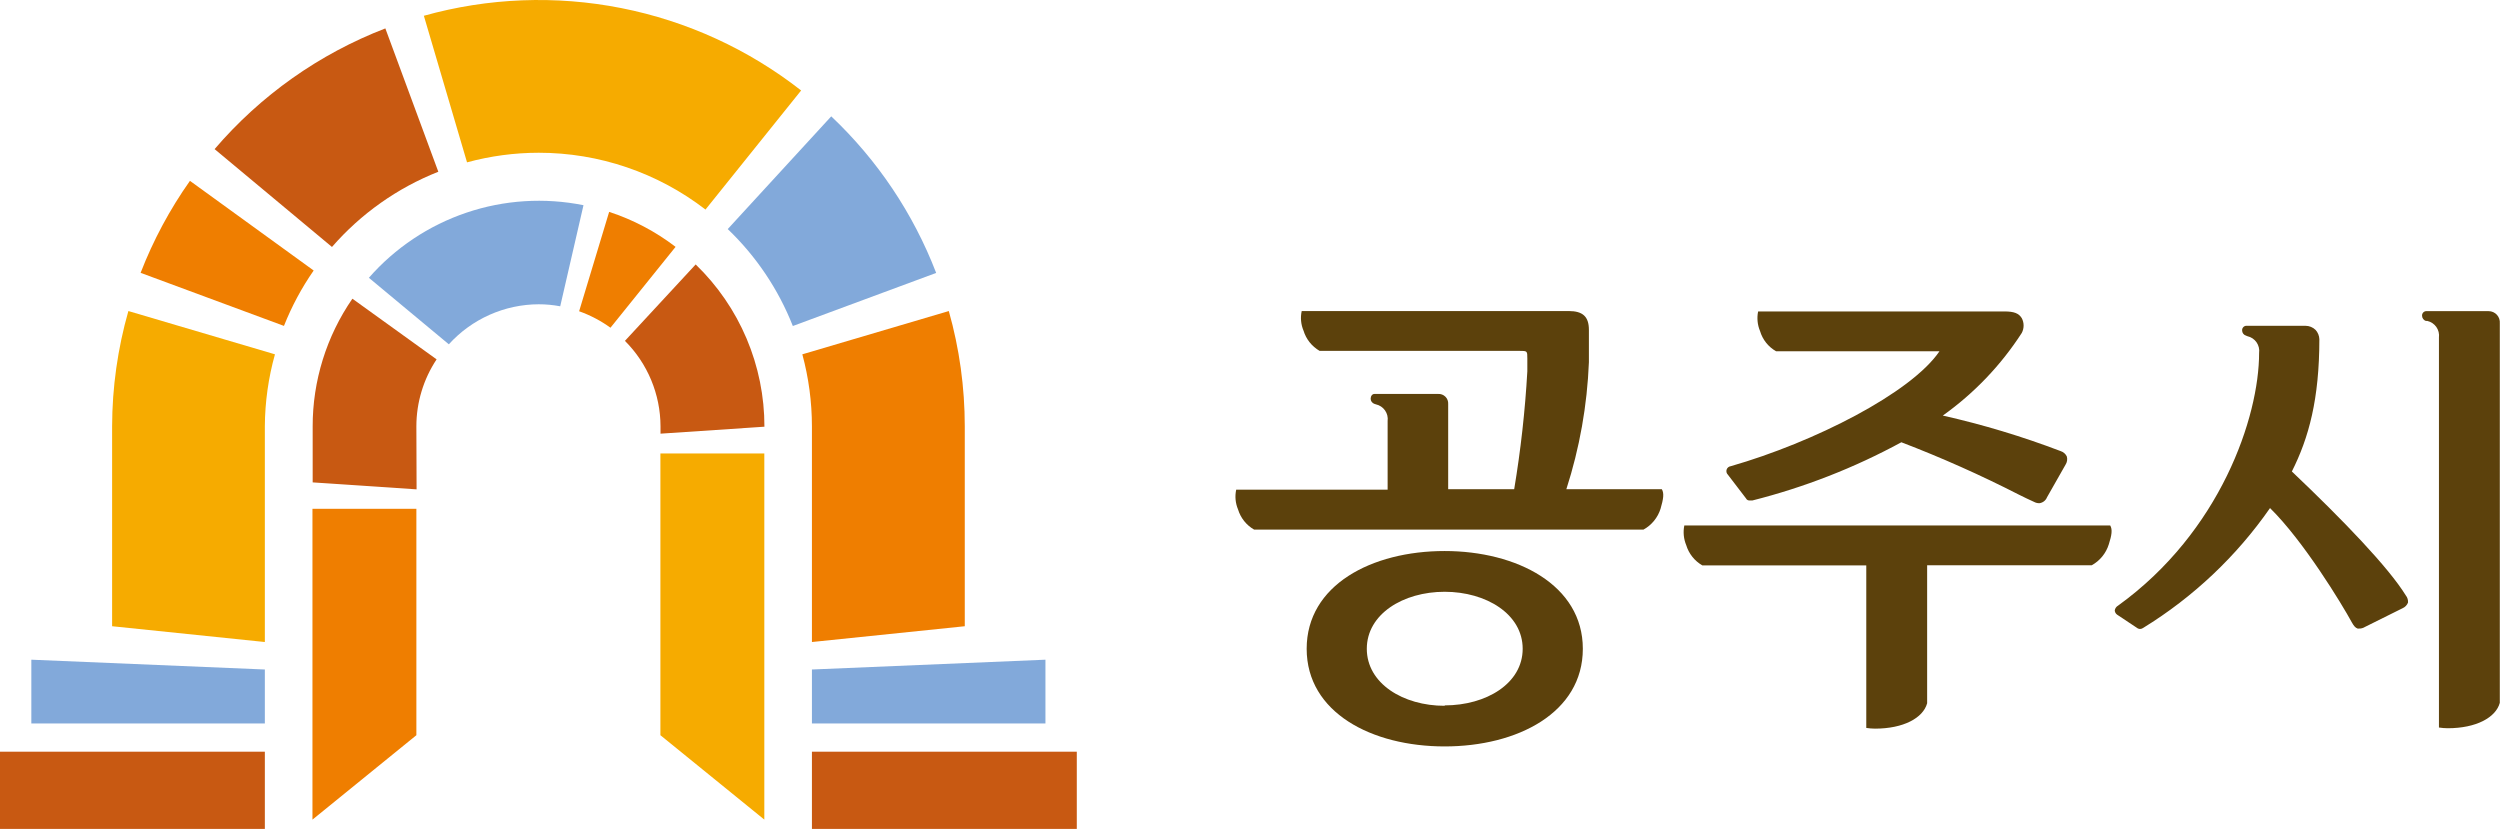
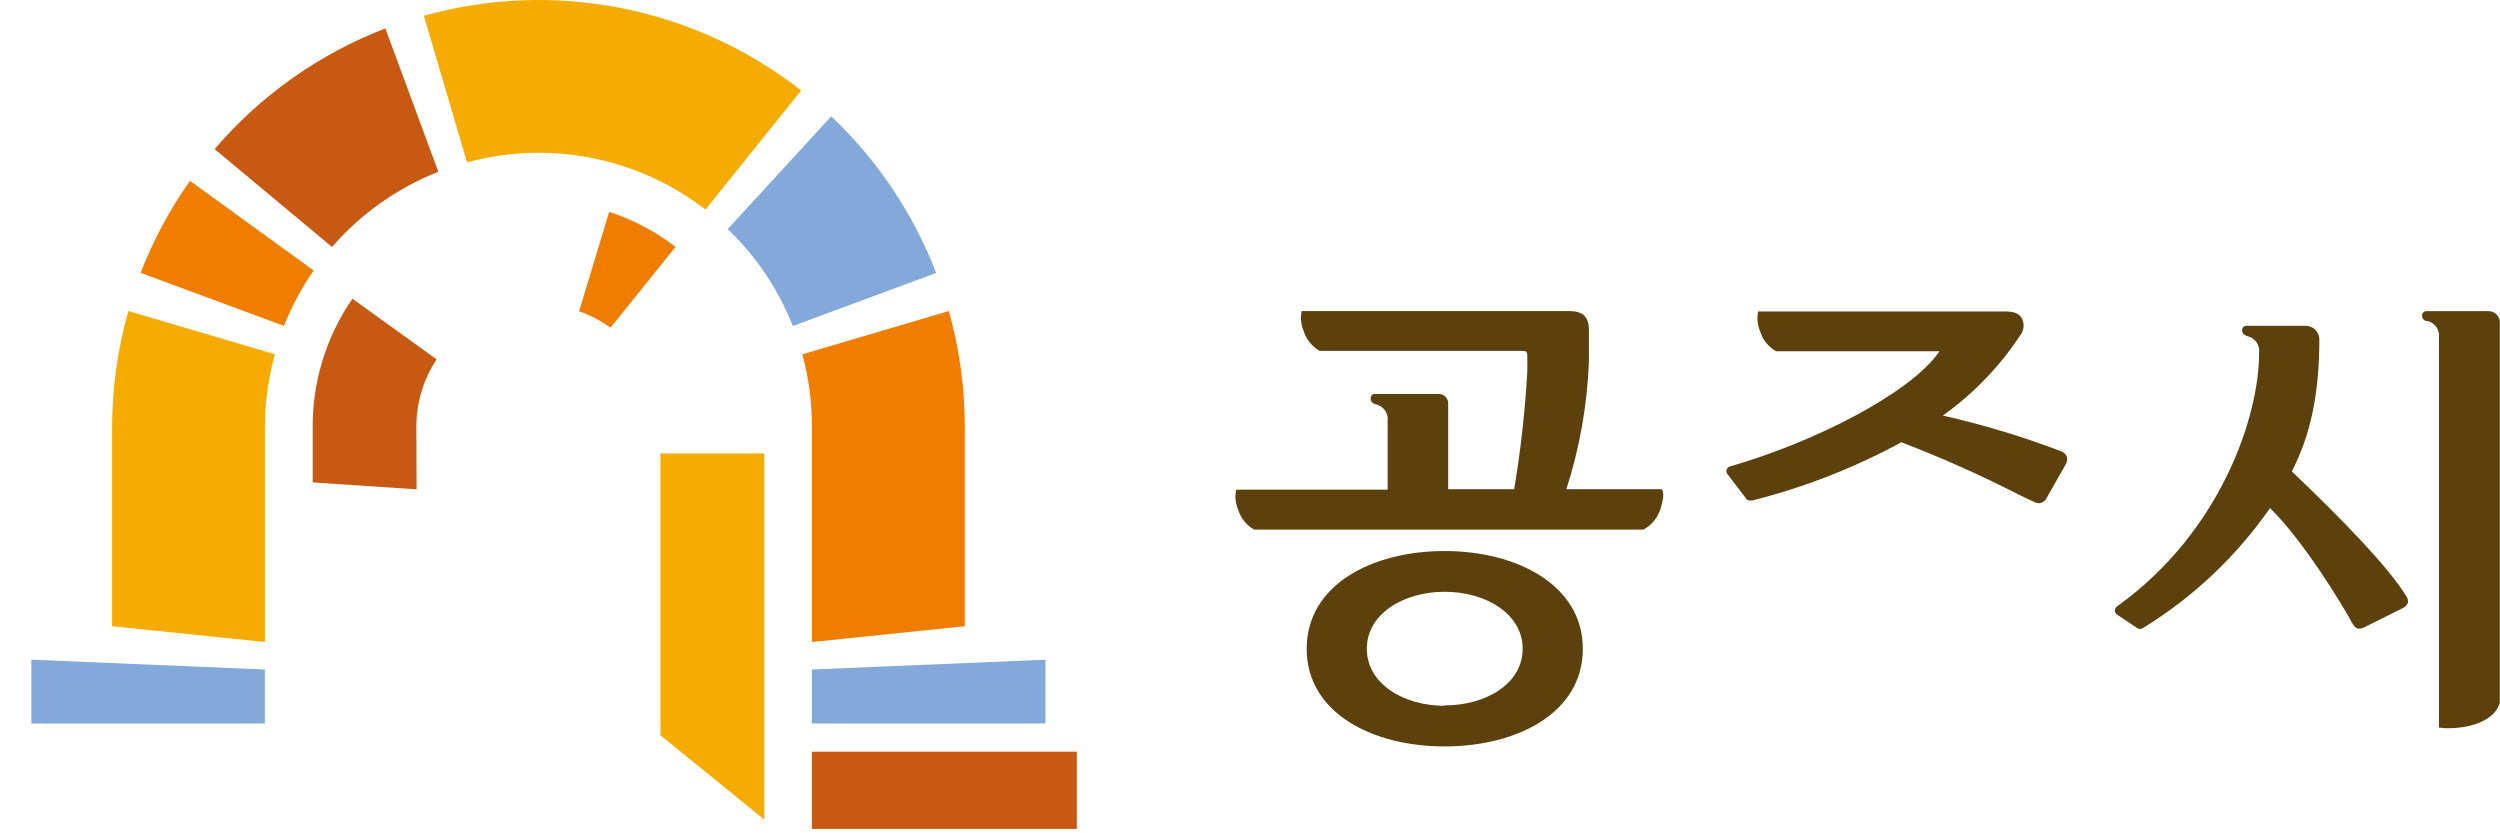
<svg xmlns="http://www.w3.org/2000/svg" width="180" height="60" viewBox="0 0 180 60" fill="none">
  <g clip-path="url(#clip0_107_6206)">
    <path d="M47.549 52.935L55.031 59.012V32.65H47.549V52.935Z" fill="#F6AB00" />
    <path d="M8.072 30.693V45.089L19.069 46.225V30.693C19.08 28.941 19.324 27.198 19.797 25.511L9.243 22.395C8.474 25.094 8.079 27.886 8.072 30.693Z" fill="#F6AB00" />
    <path d="M38.786 10.998C43.131 10.996 47.355 12.434 50.795 15.088L57.681 6.514C53.892 3.55 49.46 1.518 44.741 0.584C40.023 -0.35 35.15 -0.161 30.518 1.135L33.626 11.689C35.308 11.232 37.043 10.999 38.786 10.998Z" fill="#F6AB00" />
    <path d="M41.697 22.41C42.502 22.697 43.262 23.096 43.954 23.596L48.641 17.774C47.2 16.671 45.584 15.819 43.859 15.255L41.697 22.41Z" fill="#EF7E00" />
-     <path d="M22.497 59.013L29.979 52.935V36.632H22.497V59.013Z" fill="#EF7E00" />
    <path d="M10.124 19.644L20.445 23.465C21.002 22.058 21.72 20.72 22.584 19.477L13.676 13.021C12.225 15.075 11.032 17.299 10.124 19.644Z" fill="#EF7E00" />
    <path d="M69.464 45.089V30.693C69.463 27.887 69.077 25.095 68.314 22.395L57.768 25.511C58.225 27.2 58.457 28.942 58.459 30.693V46.225L69.464 45.089Z" fill="#EF7E00" />
-     <path d="M38.786 21.908C39.306 21.908 39.825 21.957 40.336 22.053L42.011 14.775C39.203 14.21 36.296 14.395 33.583 15.312C30.869 16.23 28.447 17.847 26.559 20.001L32.316 24.79C33.135 23.887 34.133 23.164 35.247 22.667C36.361 22.171 37.567 21.912 38.786 21.908Z" fill="#82A9DA" />
    <path d="M59.849 8.377L52.397 16.493C54.446 18.453 56.045 20.834 57.084 23.473L67.404 19.651C65.76 15.376 63.179 11.524 59.849 8.377Z" fill="#82A9DA" />
-     <path d="M2.256 52.091H19.069V48.204L2.256 47.498V52.091Z" fill="#82A9DA" />
+     <path d="M2.256 52.091H19.069V48.204L2.256 47.498Z" fill="#82A9DA" />
    <path d="M58.459 52.091H75.272V47.498L58.459 48.204V52.091Z" fill="#82A9DA" />
-     <path d="M47.557 30.693V31.224L55.039 30.722C55.041 28.542 54.604 26.384 53.754 24.377C52.904 22.37 51.657 20.555 50.089 19.04L44.995 24.542C46.628 26.174 47.549 28.385 47.557 30.693Z" fill="#C85912" />
    <path d="M29.979 30.693C29.981 28.978 30.487 27.303 31.435 25.874L25.372 21.507C23.504 24.214 22.506 27.426 22.512 30.714V34.732L29.994 35.234L29.979 30.693Z" fill="#C85912" />
    <path d="M31.559 12.366L27.745 2.045C22.99 3.877 18.765 6.864 15.452 10.736L23.902 17.781C25.984 15.389 28.61 13.532 31.559 12.366Z" fill="#C85912" />
-     <path d="M19.069 54.122H0V59.682H19.069V54.122Z" fill="#C85912" />
    <path d="M77.529 54.122H58.459V59.682H77.529V54.122Z" fill="#C85912" />
    <path d="M179.185 22.403H174.665C174.583 22.412 174.508 22.453 174.457 22.517C174.405 22.581 174.38 22.663 174.389 22.745C174.392 22.826 174.42 22.905 174.47 22.97C174.519 23.035 174.587 23.084 174.665 23.109H174.774C175.036 23.17 175.265 23.326 175.419 23.546C175.572 23.767 175.638 24.036 175.604 24.302C175.604 24.448 175.604 52.382 175.604 52.382C175.814 52.414 176.025 52.431 176.237 52.433C178.275 52.433 179.694 51.669 179.986 50.606V23.284C179.996 23.172 179.982 23.06 179.947 22.954C179.911 22.848 179.854 22.75 179.779 22.667C179.703 22.584 179.612 22.518 179.51 22.473C179.407 22.427 179.297 22.403 179.185 22.403Z" fill="#5C410C" />
    <path d="M165.014 33.946C166.237 31.522 166.994 28.72 166.994 24.419C166.984 24.173 166.889 23.939 166.724 23.756C166.531 23.565 166.269 23.458 165.997 23.458H161.71C161.629 23.467 161.555 23.507 161.504 23.57C161.452 23.632 161.427 23.712 161.433 23.793C161.433 23.876 161.46 23.958 161.51 24.024C161.559 24.091 161.63 24.14 161.71 24.164L161.819 24.208C162.083 24.267 162.316 24.423 162.471 24.646C162.625 24.868 162.692 25.14 162.656 25.409C162.656 30.03 159.868 38.291 152.503 43.604C152.439 43.639 152.384 43.688 152.343 43.748C152.301 43.807 152.274 43.875 152.262 43.947C152.265 44.009 152.282 44.069 152.313 44.124C152.343 44.178 152.386 44.224 152.437 44.259L153.849 45.198C153.917 45.254 154.002 45.285 154.089 45.286C154.171 45.282 154.249 45.254 154.315 45.206C157.919 42.99 161.026 40.054 163.442 36.581C165.858 38.953 168.602 43.473 169.337 44.82C169.468 45.053 169.585 45.206 169.752 45.257H169.832C169.989 45.264 170.144 45.223 170.276 45.14L172.998 43.786C173.172 43.708 173.308 43.564 173.377 43.386C173.392 43.2 173.335 43.015 173.217 42.869C171.979 40.861 168.748 37.491 165.014 33.946Z" fill="#5C410C" />
    <path d="M125.711 35.882C125.735 35.932 125.773 35.974 125.822 36.001C125.87 36.028 125.925 36.04 125.98 36.035C126.043 36.041 126.107 36.041 126.17 36.035C129.907 35.091 133.511 33.683 136.898 31.843C139.787 32.949 142.615 34.21 145.37 35.62C145.748 35.809 146.098 35.977 146.454 36.137C146.571 36.2 146.701 36.232 146.833 36.231C146.955 36.216 147.071 36.168 147.168 36.093C147.266 36.017 147.341 35.917 147.386 35.802L148.718 33.458C148.774 33.372 148.812 33.275 148.828 33.174C148.845 33.072 148.839 32.968 148.813 32.869C148.77 32.778 148.71 32.697 148.634 32.63C148.559 32.564 148.471 32.514 148.376 32.483C145.609 31.428 142.771 30.572 139.882 29.921C142.136 28.317 144.065 26.299 145.566 23.975C145.654 23.81 145.699 23.626 145.699 23.44C145.699 23.253 145.654 23.07 145.566 22.905C145.355 22.563 145.021 22.424 144.322 22.424H126.585C126.487 22.898 126.536 23.39 126.723 23.836C126.905 24.453 127.32 24.976 127.88 25.292H139.642C137.597 28.298 130.617 31.843 124.612 33.567C124.545 33.576 124.482 33.603 124.43 33.645C124.377 33.688 124.338 33.745 124.317 33.809C124.296 33.873 124.293 33.941 124.309 34.007C124.325 34.072 124.36 34.132 124.408 34.179L125.711 35.882Z" fill="#5C410C" />
-     <path d="M151.935 37.833H121.271C121.174 38.309 121.222 38.803 121.409 39.252C121.596 39.867 122.01 40.387 122.567 40.708H134.372V52.411C134.579 52.443 134.789 52.46 134.998 52.462C137.043 52.462 138.463 51.698 138.754 50.635V40.7H150.603C151.192 40.376 151.633 39.836 151.833 39.194C152.044 38.538 152.109 38.124 151.935 37.833Z" fill="#5C410C" />
    <path d="M104.014 39.674C98.767 39.674 94.08 42.12 94.08 46.712C94.08 51.305 98.767 53.743 104.014 53.743C109.262 53.743 113.964 51.312 113.964 46.712C113.964 42.113 109.197 39.674 104.014 39.674ZM104.014 50.817C101.023 50.817 98.41 49.209 98.41 46.712C98.41 44.216 101.023 42.608 104.014 42.608C107.006 42.608 109.633 44.216 109.633 46.712C109.633 49.209 107.013 50.788 104.014 50.788V50.817Z" fill="#5C410C" />
    <path d="M119.648 35.22H112.778C113.732 32.261 114.278 29.185 114.401 26.078V23.756C114.401 22.796 113.964 22.395 112.945 22.395H93.723C93.619 22.868 93.665 23.362 93.854 23.808C94.041 24.422 94.455 24.942 95.011 25.263H109.386C109.968 25.263 109.968 25.263 109.968 25.816V26.733C109.807 29.577 109.491 32.41 109.022 35.22H104.269V29.091C104.276 28.994 104.261 28.897 104.227 28.806C104.193 28.714 104.139 28.631 104.07 28.563C104.001 28.494 103.919 28.44 103.827 28.406C103.736 28.372 103.639 28.357 103.541 28.364H98.956C98.803 28.364 98.687 28.517 98.687 28.713C98.689 28.794 98.716 28.873 98.764 28.938C98.812 29.003 98.879 29.052 98.956 29.077L99.065 29.113C99.331 29.171 99.565 29.327 99.721 29.549C99.878 29.772 99.945 30.045 99.909 30.314V35.256H89.007C88.903 35.732 88.949 36.227 89.138 36.676C89.324 37.29 89.738 37.811 90.295 38.131H118.331C118.921 37.807 119.361 37.267 119.561 36.625C119.765 35.926 119.83 35.511 119.648 35.22Z" fill="#5C410C" />
  </g>
  <defs>
    <clipPath id="clip0_107_6206">
      <rect width="180" height="59.69" fill="white" />
    </clipPath>
  </defs>
</svg>